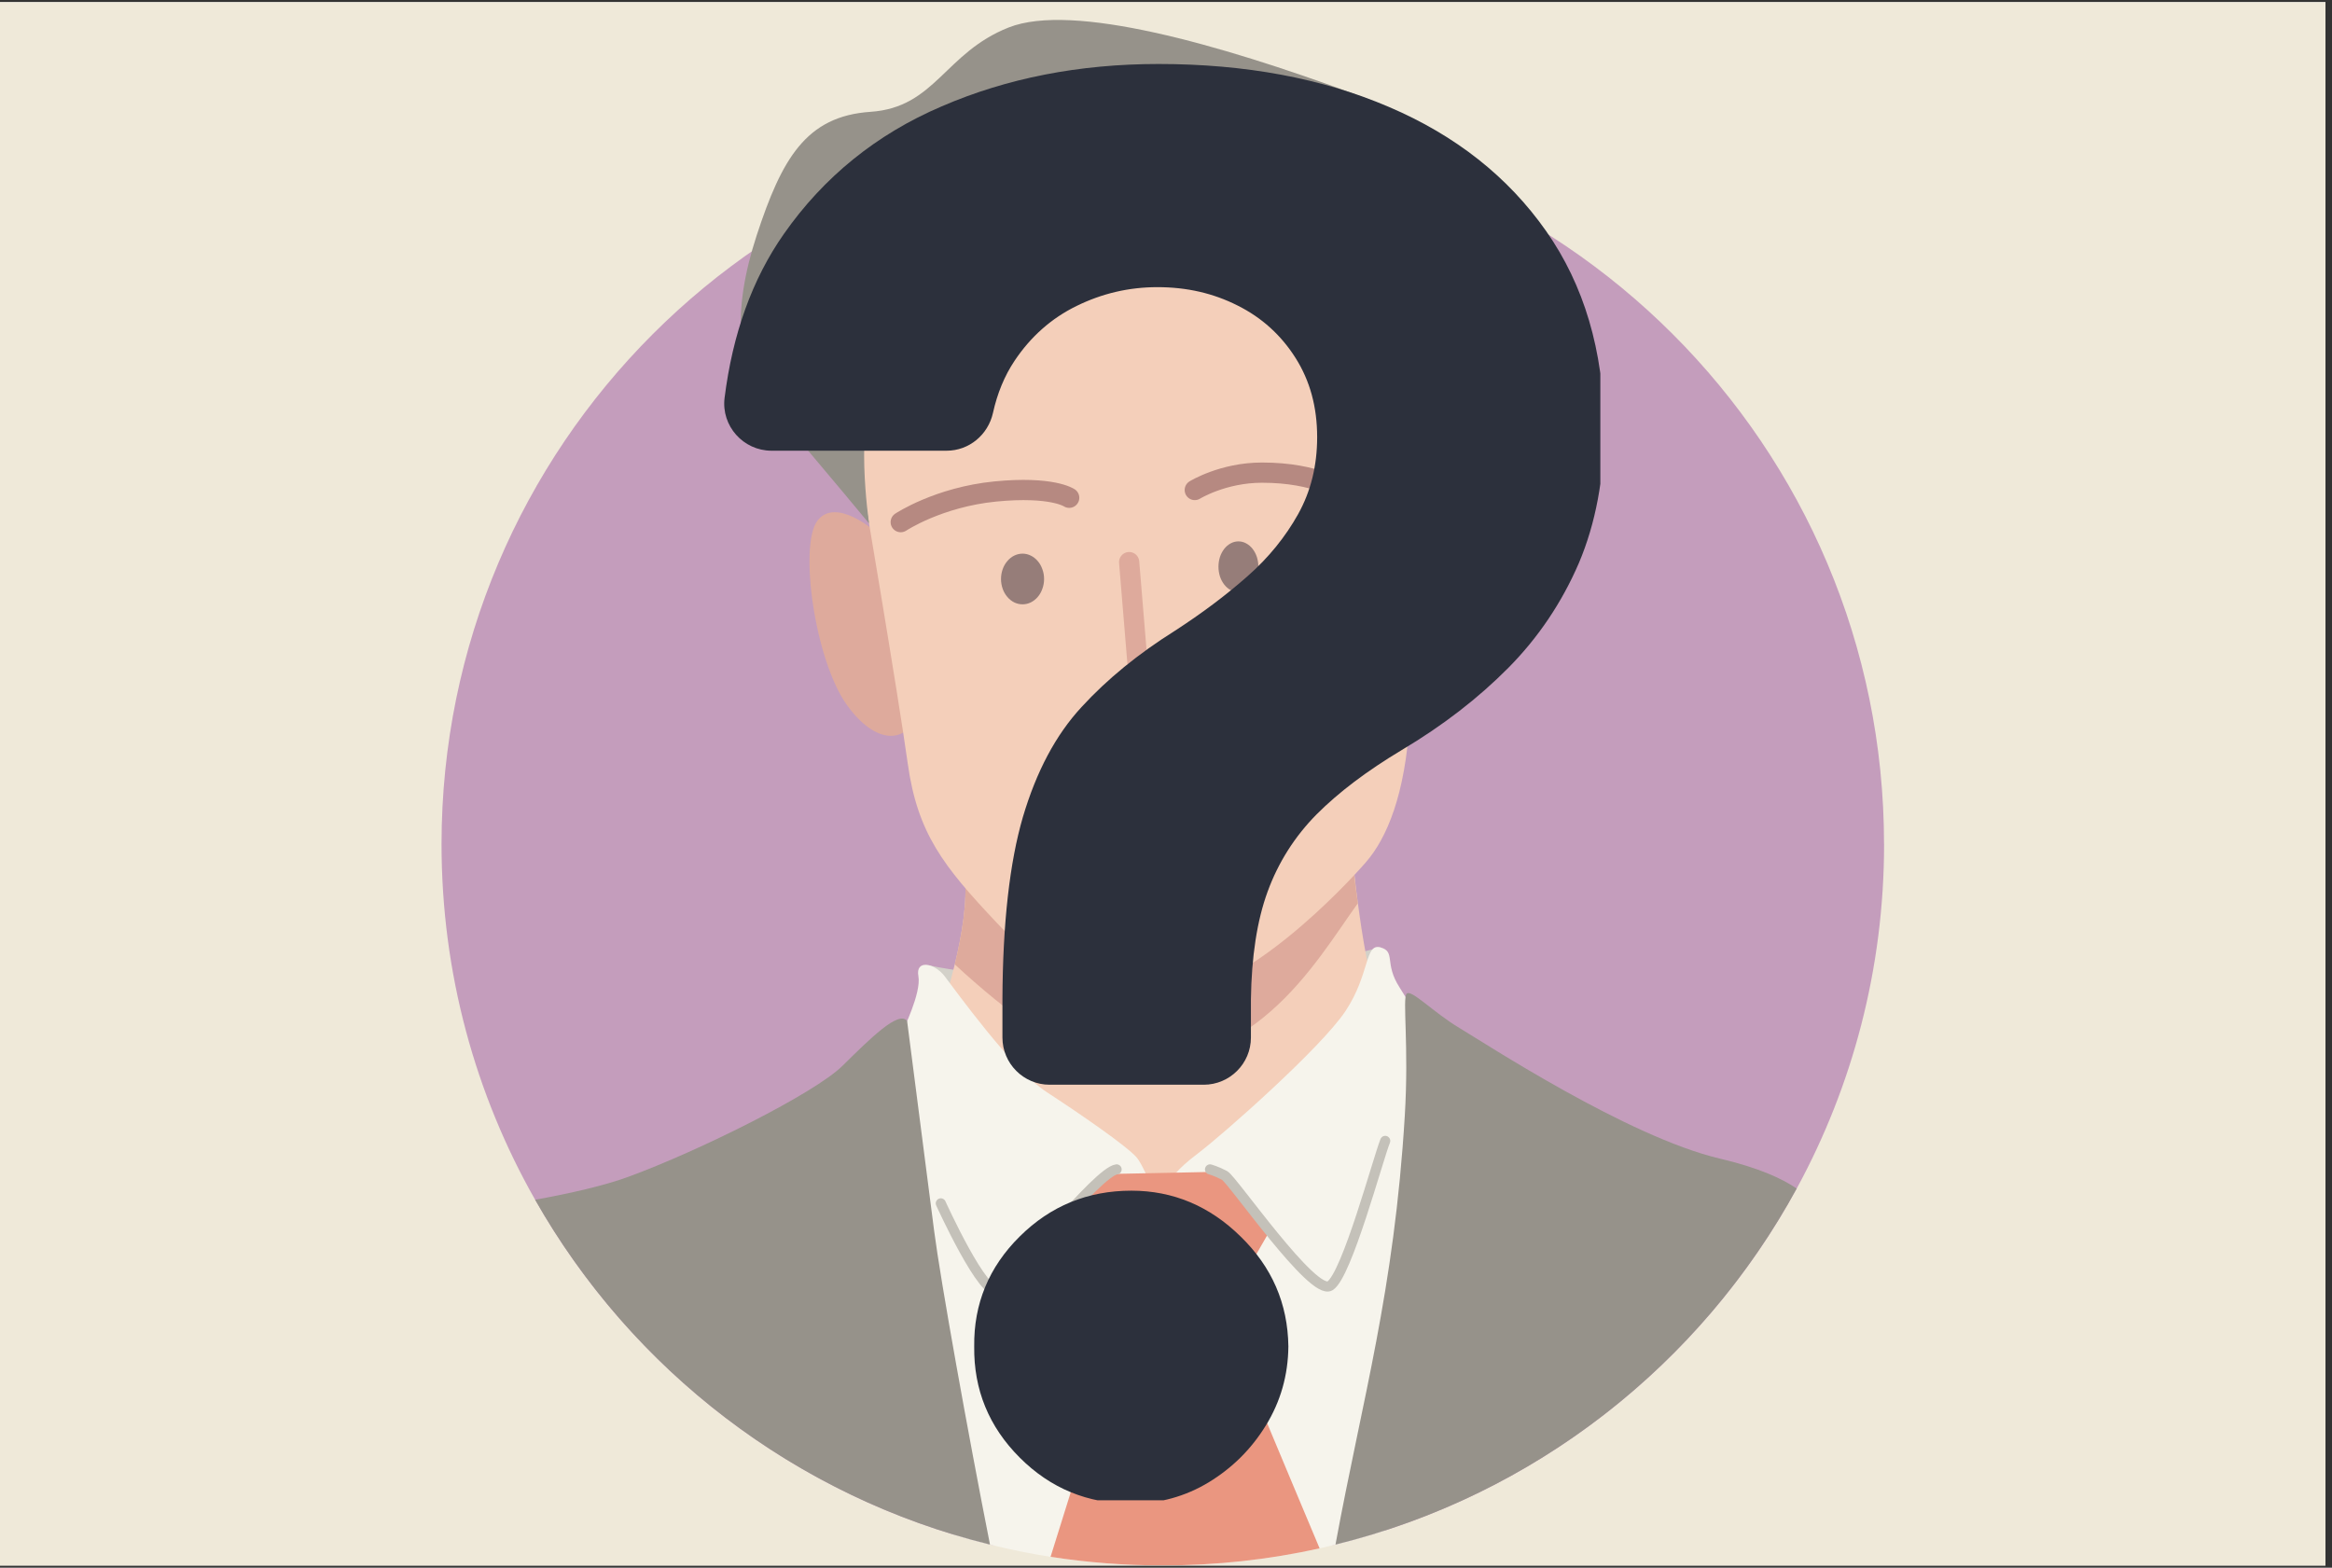
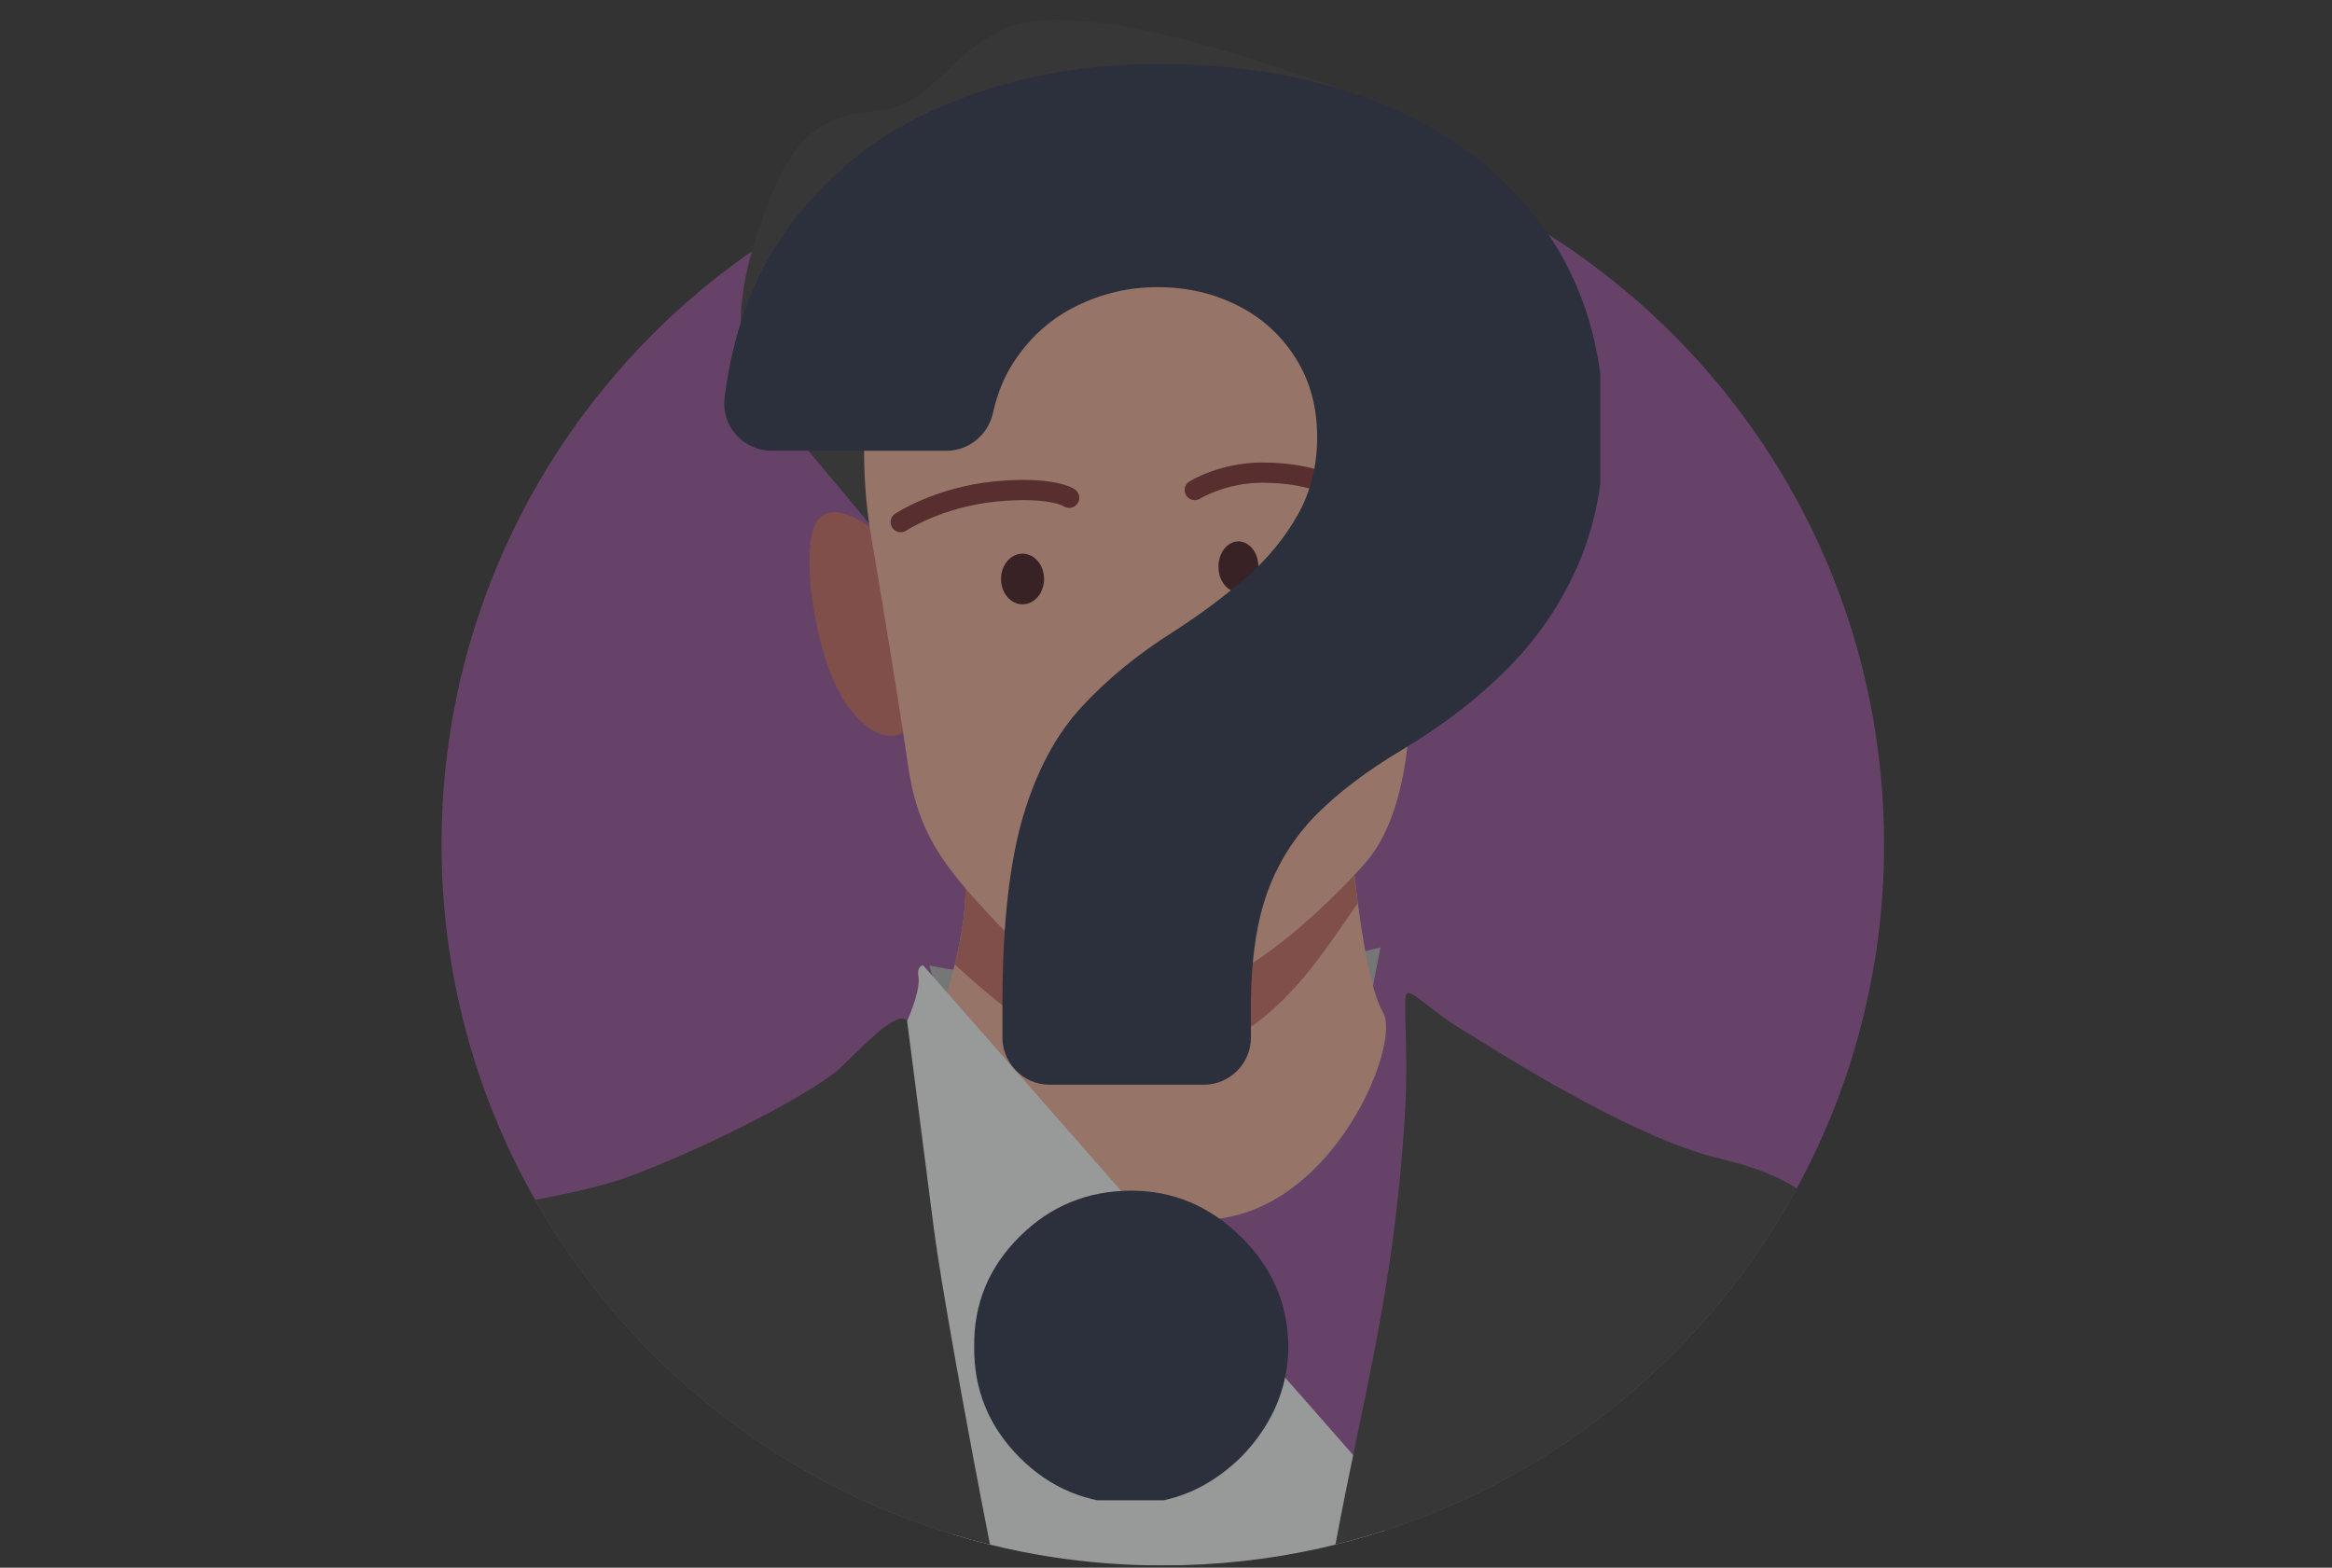
<svg xmlns="http://www.w3.org/2000/svg" width="238" zoomAndPan="magnify" viewBox="0 0 178.5 120" height="160" preserveAspectRatio="xMidYMid meet" version="1.0">
  <rect x="0" y="0" width="178.5" height="120" fill="#333333" stroke="none" />
  <defs>
    <filter x="0%" y="0%" width="100%" height="100%" id="6e2844a137">
      <feColorMatrix values="0 0 0 0 1 0 0 0 0 1 0 0 0 0 1 0 0 0 1 0" color-interpolation-filters="sRGB" />
    </filter>
    <clipPath id="16049915d3">
-       <path d="M 0 0.168 L 178 0.168 L 178 119.832 L 0 119.832 Z M 0 0.168 " clip-rule="nonzero" />
-     </clipPath>
+       </clipPath>
    <clipPath id="471cd73add">
      <path d="M 33 0.168 L 145 0.168 L 145 119.832 L 33 119.832 Z M 33 0.168 " clip-rule="nonzero" />
    </clipPath>
    <mask id="817a7289e6">
      <g filter="url(#6e2844a137)">
        <rect x="-17.85" width="214.2" fill="#000000" y="-12" height="144" fill-opacity="0.5" />
      </g>
    </mask>
    <clipPath id="e693e810f8">
      <path d="M 0.656 9 L 111.344 9 L 111.344 119 L 0.656 119 Z M 0.656 9 " clip-rule="nonzero" />
    </clipPath>
    <clipPath id="9cc050e240">
-       <path d="M 36 72 L 78 72 L 78 119.832 L 36 119.832 Z M 36 72 " clip-rule="nonzero" />
+       <path d="M 36 72 L 78 119.832 L 36 119.832 Z M 36 72 " clip-rule="nonzero" />
    </clipPath>
    <clipPath id="fb122f555e">
      <path d="M 47 89 L 69 89 L 69 119.832 L 47 119.832 Z M 47 89 " clip-rule="nonzero" />
    </clipPath>
    <clipPath id="2343d67ac8">
      <rect x="0" width="112" y="0" height="120" />
    </clipPath>
    <clipPath id="ec06de3a4f">
      <path d="M 55.184 4.898 L 122.496 4.898 L 122.496 84 L 55.184 84 Z M 55.184 4.898 " clip-rule="nonzero" />
    </clipPath>
    <clipPath id="c2a61612a3">
      <path d="M 74 91 L 99 91 L 99 114.84 L 74 114.84 Z M 74 91 " clip-rule="nonzero" />
    </clipPath>
  </defs>
  <g clip-path="url(#16049915d3)">
    <path fill="#ffffff" d="M 0 0.168 L 178 0.168 L 178 119.832 L 0 119.832 Z M 0 0.168 " fill-opacity="1" fill-rule="nonzero" />
    <path fill="#efe9d9" d="M 0 0.168 L 178 0.168 L 178 119.832 L 0 119.832 Z M 0 0.168 " fill-opacity="1" fill-rule="nonzero" />
  </g>
  <g clip-path="url(#471cd73add)">
    <g mask="url(#817a7289e6)">
      <g transform="matrix(1, 0, 0, 1, 33, 0)">
        <g clip-path="url(#2343d67ac8)">
          <g clip-path="url(#e693e810f8)">
            <path fill="#9a51a0" d="M 111.215 64.613 C 111.215 74.16 108.789 83.145 104.527 90.977 C 97.812 103.305 86.547 112.785 72.98 117.164 C 71.75 117.566 70.496 117.922 69.227 118.23 C 64.988 119.277 60.555 90.867 56 90.867 C 51.445 90.867 47.016 119.277 42.777 118.23 C 41.816 118 40.871 117.734 39.934 117.449 C 26.285 113.305 14.879 104.016 7.961 91.836 C 3.398 83.805 0.797 74.516 0.797 64.613 C 0.797 34.121 25.508 9.41 56 9.41 C 86.488 9.41 111.211 34.121 111.211 64.613 Z M 111.215 64.613 " fill-opacity="1" fill-rule="nonzero" />
          </g>
          <path fill="#b7baba" d="M 38.125 73.891 C 38.125 73.891 42.578 74.965 44.102 73.891 C 45.625 72.816 64.797 72.348 64.797 72.348 L 67.266 73.887 L 72.66 72.516 L 71.184 80.238 L 39.824 79.691 L 38.125 73.895 Z M 38.125 73.891 " fill-opacity="1" fill-rule="nonzero" />
          <path fill="#3d3b3c" d="M 35.633 42.609 C 35.633 42.609 28.082 33.48 25.734 30.852 C 23.391 28.223 23.004 23.871 24.918 18.02 C 26.836 12.168 28.684 8.891 33.637 8.559 C 38.594 8.223 39.305 4.043 44.203 2.105 C 49.102 0.164 60.426 3.434 70.426 7.105 C 80.426 10.777 83.281 15.367 85.117 21.184 C 85.117 21.184 84.195 20.672 81.34 19.957 C 81.34 19.957 82.566 30.977 85.117 32.406 C 85.117 32.406 81.547 33.734 79.504 32.711 C 79.504 32.711 79.504 38.73 77.566 40.977 C 75.625 43.219 65.59 48.699 53.535 50.223 C 41.477 51.742 35.633 42.609 35.633 42.609 Z M 35.633 42.609 " fill-opacity="1" fill-rule="nonzero" />
          <path fill="#ce6c5f" d="M 34.129 40.793 C 34.129 40.793 31.016 37.977 29.574 39.852 C 28.137 41.73 29.363 50.574 31.852 54 C 34.078 57.066 36.273 56.75 36.957 55.062 C 37.648 53.375 34.129 40.793 34.129 40.793 Z M 34.129 40.793 " fill-opacity="1" fill-rule="nonzero" />
          <path fill="#ce6c5f" d="M 74.469 39.695 C 74.469 39.695 77.164 36.477 78.848 38.137 C 80.531 39.797 80.539 48.727 78.547 52.461 C 76.762 55.805 74.551 55.797 73.637 54.219 C 72.723 52.641 74.469 39.695 74.469 39.695 Z M 74.469 39.695 " fill-opacity="1" fill-rule="nonzero" />
          <path fill="#f9b69b" d="M 55.684 92.906 C 43.762 89.52 38.5 79.008 38.5 79.008 C 38.5 79.008 39.383 76.676 40.082 73.816 C 40.629 71.578 41.059 69.016 40.848 66.992 L 70.426 64.461 C 70.426 64.461 70.633 67.062 71.055 69.992 C 71.465 72.91 72.066 76.148 72.867 77.504 C 74.461 80.234 67.605 96.285 55.684 92.906 Z M 55.684 92.906 " fill-opacity="1" fill-rule="nonzero" />
          <path fill="#ce6c5f" d="M 70.934 69.141 C 67.574 73.809 62.895 82.457 51.754 81.379 C 48.852 81.098 44.035 77.473 40.078 73.816 C 40.629 71.578 41.055 69.016 40.844 66.992 L 70.422 64.461 C 70.422 64.461 70.516 66.215 70.934 69.141 Z M 70.934 69.141 " fill-opacity="1" fill-rule="nonzero" />
          <path fill="#f9b69b" d="M 32.98 36.871 C 32.98 36.871 35.727 53.008 36.477 58.41 C 37.227 63.816 39.223 66.312 43.297 70.637 C 47.371 74.961 50.945 76.211 56.602 76.125 C 62.258 76.043 69.992 67.809 71.57 65.977 C 73.152 64.148 74.566 60.82 74.898 55.168 C 75.23 49.516 75.062 39.449 74.898 36.871 C 74.734 34.297 74.48 12.672 66.496 13.172 C 58.512 13.672 44.461 13.254 36.227 15.75 C 27.996 18.242 27.578 26.891 29.16 30.633 C 30.742 34.375 32.984 36.871 32.984 36.871 Z M 32.98 36.871 " fill-opacity="1" fill-rule="nonzero" />
          <path stroke-linecap="round" transform="matrix(0.258, 0, 0, 0.258, 0.791, -0.788)" fill="none" stroke-linejoin="round" d="M 136.257 157.965 C 136.257 157.965 147.436 150.538 164.317 148.874 C 181.199 147.225 186.236 150.735 186.236 150.735 " stroke="#7d2929" stroke-width="6" stroke-opacity="1" stroke-miterlimit="4" />
          <path stroke-linecap="round" transform="matrix(0.258, 0, 0, 0.258, 0.791, -0.788)" fill="none" stroke-linejoin="round" d="M 223.494 148.436 C 223.494 148.436 231.829 143.277 243.446 143.277 C 259.889 143.277 267.347 148.874 267.347 148.874 " stroke="#7d2929" stroke-width="6" stroke-opacity="1" stroke-miterlimit="4" />
-           <path stroke-linecap="round" transform="matrix(0.258, 0, 0, 0.258, 0.791, -0.788)" fill="none" stroke-linejoin="round" d="M 204.025 169.825 L 207.626 213.436 " stroke="#ce6c5f" stroke-width="6" stroke-opacity="1" stroke-miterlimit="4" />
          <path fill="#3d1119" d="M 46.918 44.32 C 46.918 44.578 46.875 44.824 46.789 45.062 C 46.707 45.301 46.59 45.508 46.434 45.691 C 46.277 45.875 46.102 46.012 45.898 46.113 C 45.695 46.211 45.488 46.258 45.27 46.258 C 45.051 46.258 44.84 46.211 44.637 46.113 C 44.438 46.012 44.258 45.875 44.105 45.691 C 43.949 45.508 43.828 45.301 43.746 45.062 C 43.664 44.824 43.621 44.578 43.621 44.32 C 43.621 44.062 43.664 43.816 43.746 43.578 C 43.828 43.34 43.949 43.129 44.105 42.949 C 44.258 42.766 44.438 42.625 44.637 42.527 C 44.84 42.43 45.051 42.379 45.27 42.379 C 45.488 42.379 45.695 42.43 45.898 42.527 C 46.102 42.625 46.277 42.766 46.434 42.949 C 46.59 43.129 46.707 43.34 46.789 43.578 C 46.875 43.816 46.918 44.062 46.918 44.32 Z M 46.918 44.32 " fill-opacity="1" fill-rule="nonzero" />
          <path fill="#3d1119" d="M 63.32 43.379 C 63.32 43.637 63.281 43.883 63.207 44.121 C 63.129 44.359 63.016 44.57 62.875 44.75 C 62.73 44.934 62.566 45.074 62.379 45.172 C 62.191 45.27 61.996 45.32 61.793 45.32 C 61.59 45.32 61.395 45.27 61.207 45.172 C 61.02 45.074 60.855 44.934 60.711 44.75 C 60.57 44.57 60.457 44.359 60.379 44.121 C 60.305 43.883 60.266 43.637 60.266 43.379 C 60.266 43.121 60.305 42.875 60.379 42.637 C 60.457 42.402 60.57 42.191 60.711 42.008 C 60.855 41.828 61.02 41.688 61.207 41.59 C 61.395 41.488 61.59 41.441 61.793 41.441 C 61.996 41.441 62.191 41.488 62.379 41.59 C 62.566 41.688 62.73 41.828 62.875 42.008 C 63.016 42.191 63.129 42.402 63.207 42.637 C 63.281 42.875 63.32 43.121 63.32 43.379 Z M 63.32 43.379 " fill-opacity="1" fill-rule="nonzero" />
          <path stroke-linecap="round" transform="matrix(0.258, 0, 0, 0.258, 0.791, -0.788)" fill="none" stroke-linejoin="round" d="M 180.927 247.29 C 180.927 247.29 197.975 255.685 213.752 253.401 C 229.514 251.117 240.496 244.506 240.496 244.506 " stroke="#7d2929" stroke-width="3" stroke-opacity="1" stroke-miterlimit="4" />
          <g clip-path="url(#9cc050e240)">
            <path fill="#feffff" d="M 77.992 82.238 L 72.98 117.164 C 71.746 117.566 70.492 117.922 69.223 118.23 C 68.82 118.332 68.418 118.426 68.008 118.52 C 64.141 119.379 60.121 119.828 56 119.828 C 53.078 119.828 50.211 119.602 47.414 119.168 C 45.848 118.922 44.301 118.609 42.773 118.23 C 41.812 118 40.867 117.734 39.93 117.449 L 39.551 116.582 L 36.09 78.914 C 36.09 78.914 37.535 76.004 37.297 74.723 C 37.059 73.438 38.504 73.688 39.305 74.723 C 40.102 75.762 44.508 81.898 47.105 83.586 C 49.707 85.277 53.172 87.684 53.945 88.531 C 54.23 88.84 54.465 89.344 54.695 89.809 C 55.082 90.605 55.457 91.32 56 90.867 C 56.469 90.48 56.648 90.188 57.027 89.762 C 57.34 89.414 57.797 88.965 58.672 88.305 C 60.609 86.84 68.129 80.203 69.996 77.383 C 71.863 74.562 71.461 72.184 72.66 72.516 C 73.863 72.852 72.926 73.719 74.125 75.578 C 75.328 77.445 77.992 82.238 77.992 82.238 Z M 77.992 82.238 " fill-opacity="1" fill-rule="nonzero" />
          </g>
          <path fill="#3d3b3c" d="M 38.5 94.199 C 38.988 97.988 41.074 109.609 42.777 118.23 C 27.871 114.566 15.352 104.852 7.961 91.836 C 10.641 91.348 13.27 90.754 15.121 90.07 C 20.598 88.059 29.344 83.688 31.48 81.59 C 33.613 79.488 35.805 77.305 36.434 78.156 C 36.434 78.156 37.742 88.359 38.5 94.199 Z M 38.5 94.199 " fill-opacity="1" fill-rule="nonzero" />
          <path fill="#3d3b3c" d="M 104.523 90.977 C 97.195 104.426 84.453 114.488 69.223 118.23 C 71.281 107.051 73.711 98.891 74.527 85.422 C 74.855 80.043 74.34 76.465 74.664 76.07 C 75 75.676 76.715 77.496 78.703 78.684 C 80.688 79.867 91.609 87.027 98.637 88.684 C 101.676 89.398 103.465 90.25 104.523 90.977 Z M 104.523 90.977 " fill-opacity="1" fill-rule="nonzero" />
          <g clip-path="url(#fb122f555e)">
-             <path fill="#e54328" d="M 68.008 118.52 C 64.141 119.379 60.121 119.828 56 119.828 C 53.078 119.828 50.211 119.602 47.414 119.168 L 53.227 100.574 L 47.625 94.238 C 47.625 94.238 50.84 90.344 51.953 89.863 L 54.695 89.809 L 57.027 89.762 L 59.996 89.699 L 60.785 90.055 L 64.18 94.238 C 64.18 94.238 60.609 100.422 60.562 100.574 C 60.562 100.801 65.734 113.109 68.008 118.52 Z M 68.008 118.52 " fill-opacity="1" fill-rule="nonzero" />
-           </g>
+             </g>
          <path stroke-linecap="round" transform="matrix(0.258, 0, 0, 0.258, 0.791, -0.788)" fill="none" stroke-linejoin="round" d="M 206.506 392.523 C 206.506 392.523 224.129 392.659 226.655 392.523 " stroke="#531110" stroke-width="3" stroke-opacity="1" stroke-miterlimit="4" />
          <path fill="#3d3b3c" d="M 33.512 40.004 C 33.512 40.004 32.355 31.988 34.141 29.836 C 34.141 29.836 35.852 26.75 38.441 25.582 C 42.012 23.973 46.902 24.086 48.043 23.621 C 50.008 22.824 52.555 21.398 57.039 21.035 C 63.32 20.527 65.637 23.582 68.281 29.66 C 70.926 35.738 74.062 38.734 75.969 37.543 C 77.879 36.355 76.77 22.328 75.477 17.777 C 74.184 13.227 65.449 4.738 55.363 5.539 C 45.273 6.34 34.309 8.43 31.055 12.797 C 27.801 17.164 26.758 27.008 26.758 27.008 L 33.508 40.008 Z M 33.512 40.004 " fill-opacity="1" fill-rule="nonzero" />
-           <path stroke-linecap="round" transform="matrix(0.258, 0, 0, 0.258, 0.791, -0.788)" fill="none" stroke-linejoin="round" d="M 148.147 360.076 C 148.147 360.076 161.095 388.666 165.225 385.807 C 169.37 382.933 194.556 350.727 200.304 350.001 " stroke="#999999" stroke-width="3" stroke-opacity="1" stroke-miterlimit="4" />
-           <path stroke-linecap="round" transform="matrix(0.258, 0, 0, 0.258, 0.791, -0.788)" fill="none" stroke-linejoin="round" d="M 228.017 350.001 C 228.017 350.001 229.998 350.546 232.343 351.801 C 234.688 353.057 258.603 387.773 263.64 384.536 C 268.663 381.299 277.814 346.946 279.993 341.545 " stroke="#999999" stroke-width="3" stroke-opacity="1" stroke-miterlimit="4" />
        </g>
      </g>
    </g>
  </g>
  <g clip-path="url(#ec06de3a4f)">
    <path fill="#2c303c" d="M 118.344 17.684 C 115.434 13.539 111.422 10.367 106.309 8.184 C 101.219 6 95.332 4.898 88.676 4.898 C 82.617 4.898 77.082 5.98 72.082 8.141 C 67.078 10.277 63.043 13.562 60.004 17.902 C 57.578 21.363 56.078 25.551 55.461 30.465 C 55.199 32.605 56.895 34.5 59.055 34.5 L 72.457 34.5 C 74.176 34.5 75.629 33.285 76.004 31.613 C 76.336 30.113 76.887 28.77 77.656 27.621 C 78.891 25.77 80.477 24.359 82.418 23.414 C 84.355 22.465 86.406 21.98 88.59 21.98 C 90.836 21.98 92.863 22.441 94.738 23.391 C 96.59 24.316 98.066 25.66 99.168 27.402 C 100.27 29.145 100.82 31.148 100.82 33.465 C 100.82 35.645 100.336 37.605 99.367 39.348 C 98.395 41.09 97.098 42.699 95.465 44.129 C 93.812 45.586 91.984 46.953 89.91 48.297 C 87.133 50.039 84.754 51.977 82.793 54.113 C 80.809 56.254 79.332 59.051 78.297 62.535 C 77.281 66.016 76.754 70.668 76.73 76.508 L 76.73 79.418 C 76.73 81.398 78.34 83.031 80.344 83.031 L 92.137 83.031 C 94.121 83.031 95.75 81.422 95.75 79.418 L 95.75 76.508 C 95.797 73.223 96.215 70.469 97.031 68.242 C 97.844 66.016 99.102 64.031 100.777 62.336 C 102.473 60.637 104.633 59.008 107.277 57.422 C 110.43 55.547 113.141 53.453 115.457 51.117 C 117.746 48.805 119.555 46.113 120.855 43.094 C 122.133 40.074 122.793 36.594 122.793 32.691 C 122.727 26.828 121.25 21.824 118.344 17.684 Z M 118.344 17.684 " fill-opacity="1" fill-rule="nonzero" />
  </g>
  <g clip-path="url(#c2a61612a3)">
    <path fill="#2c303c" d="M 86.605 91.141 C 83.254 91.141 80.41 92.309 78.055 94.645 C 75.695 96.98 74.527 99.805 74.57 103.066 C 74.527 106.371 75.695 109.215 78.055 111.574 C 80.41 113.93 83.254 115.098 86.605 115.098 C 88.742 115.098 90.727 114.547 92.512 113.469 C 94.32 112.367 95.773 110.934 96.898 109.105 C 98.023 107.273 98.594 105.27 98.617 103.066 C 98.574 99.781 97.359 96.98 94.957 94.645 C 92.578 92.309 89.777 91.141 86.605 91.141 Z M 86.605 91.141 " fill-opacity="1" fill-rule="nonzero" />
  </g>
</svg>